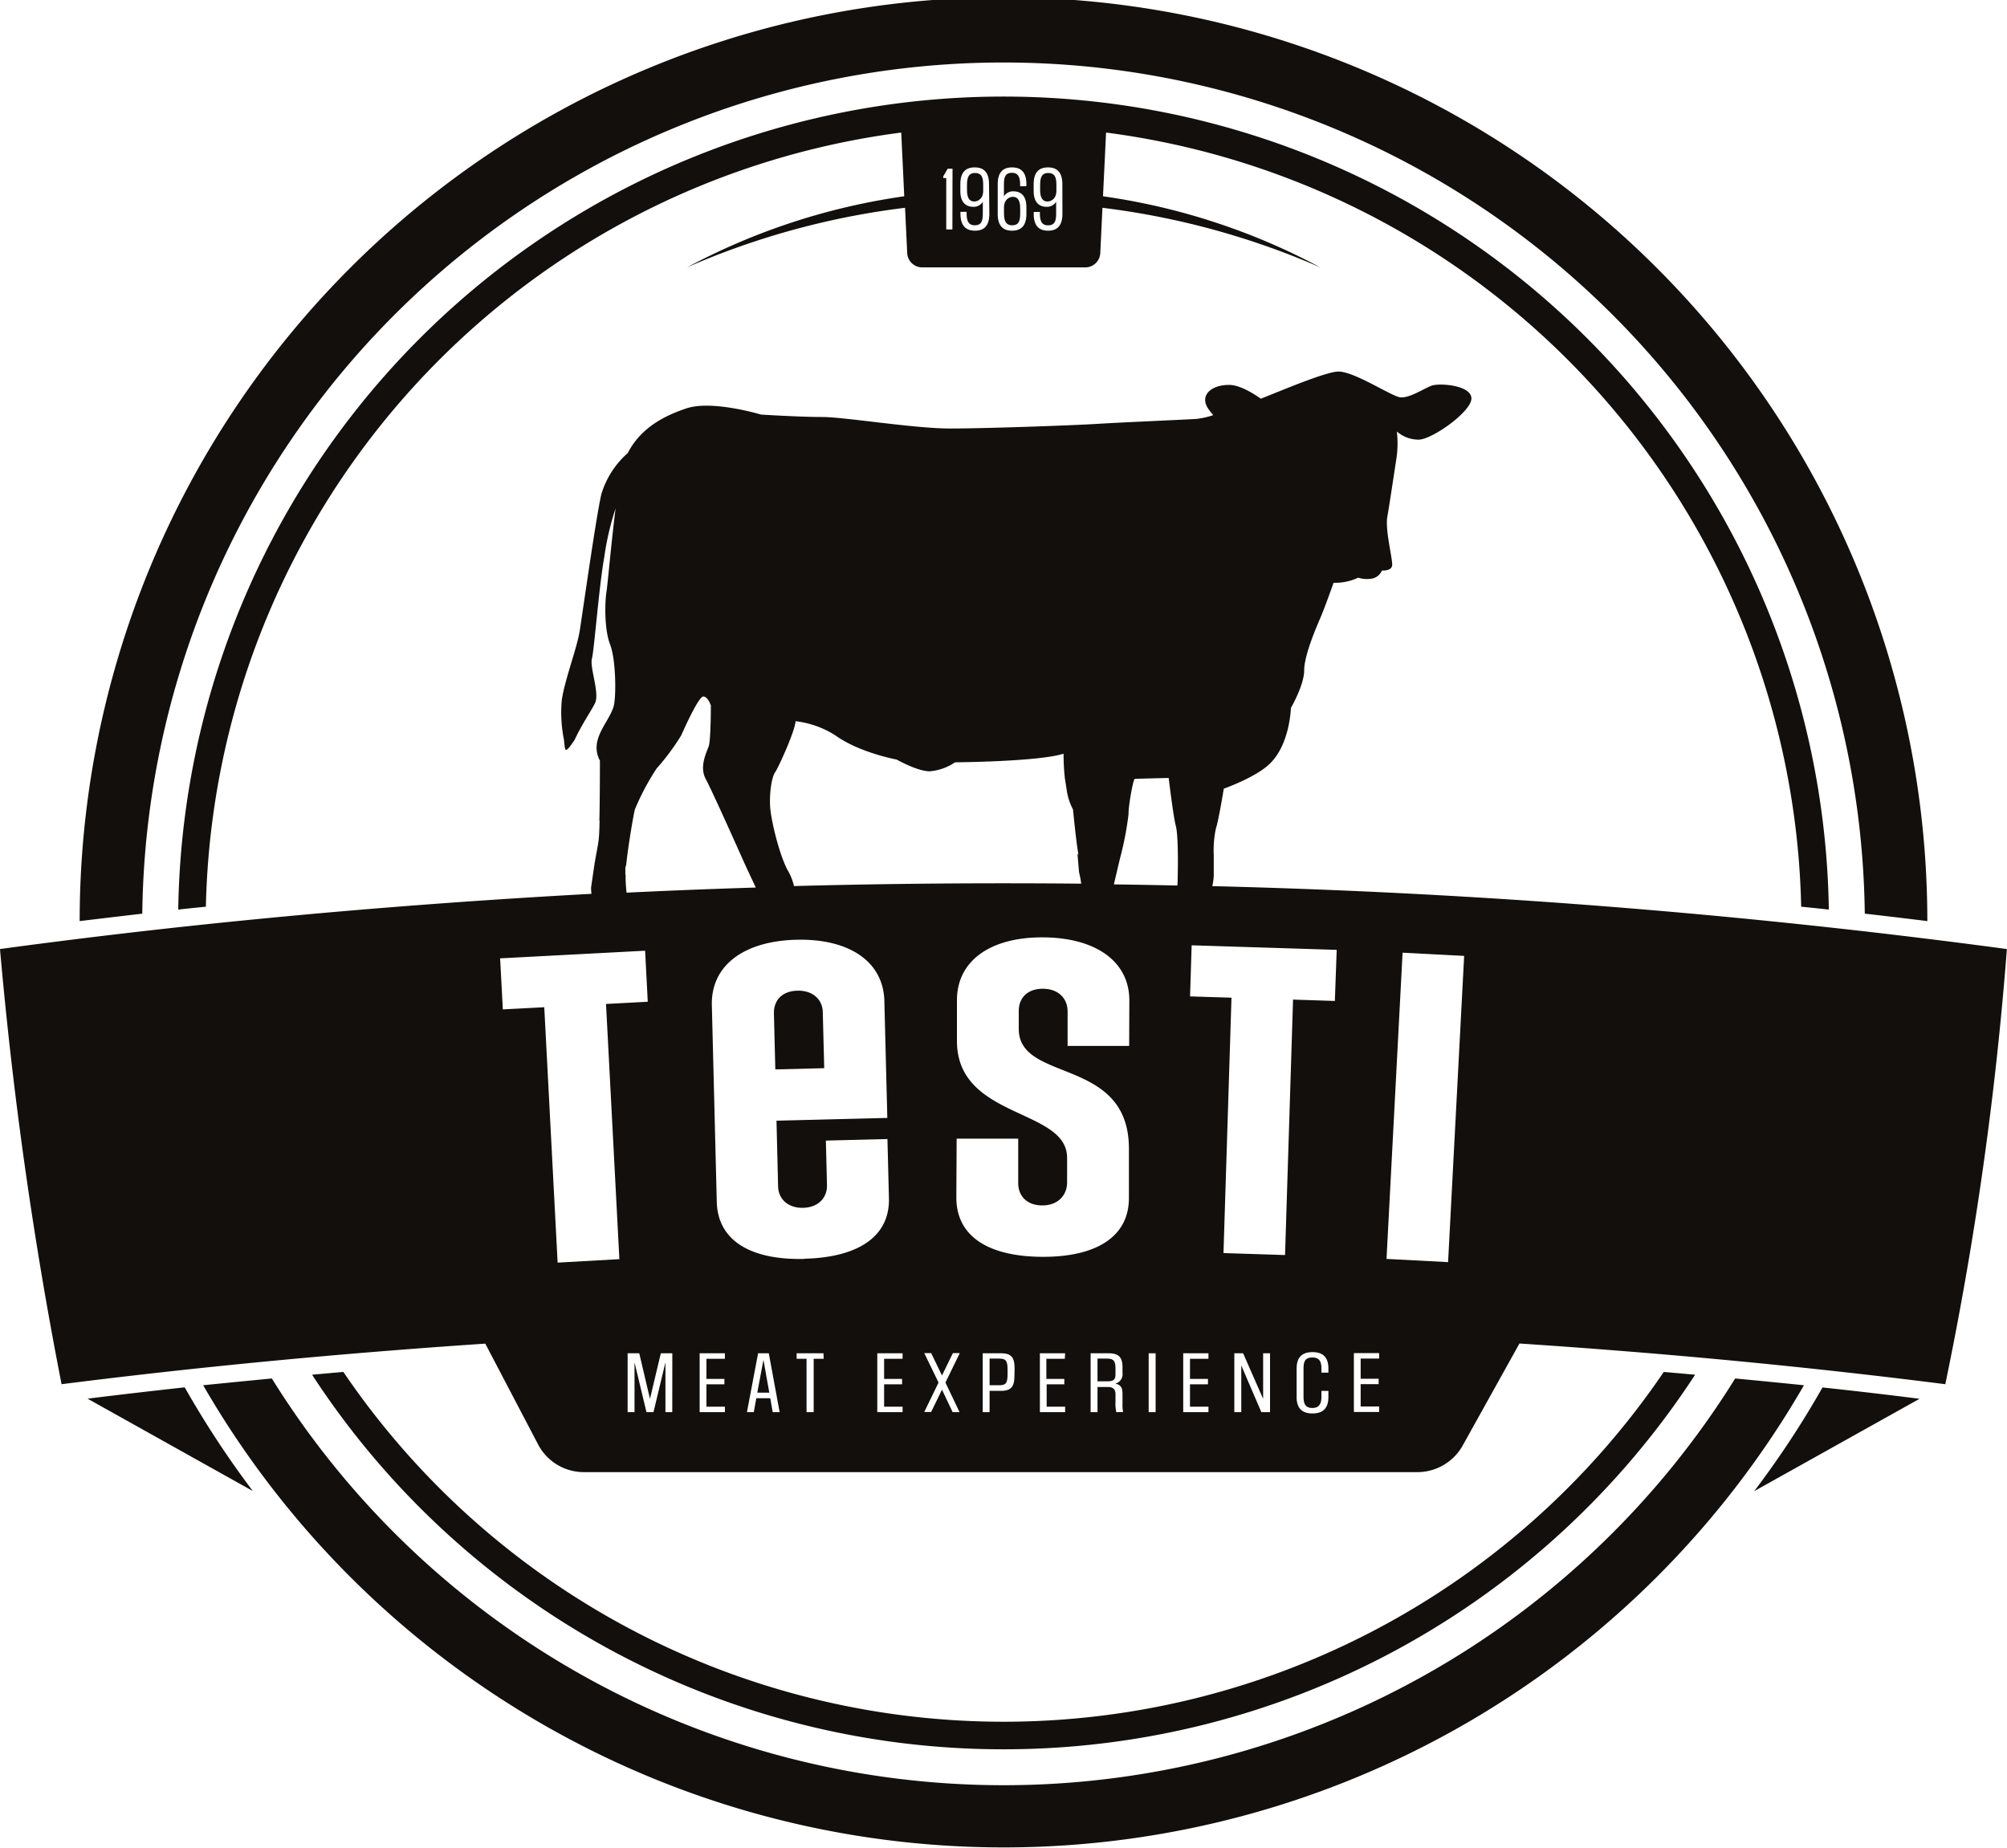
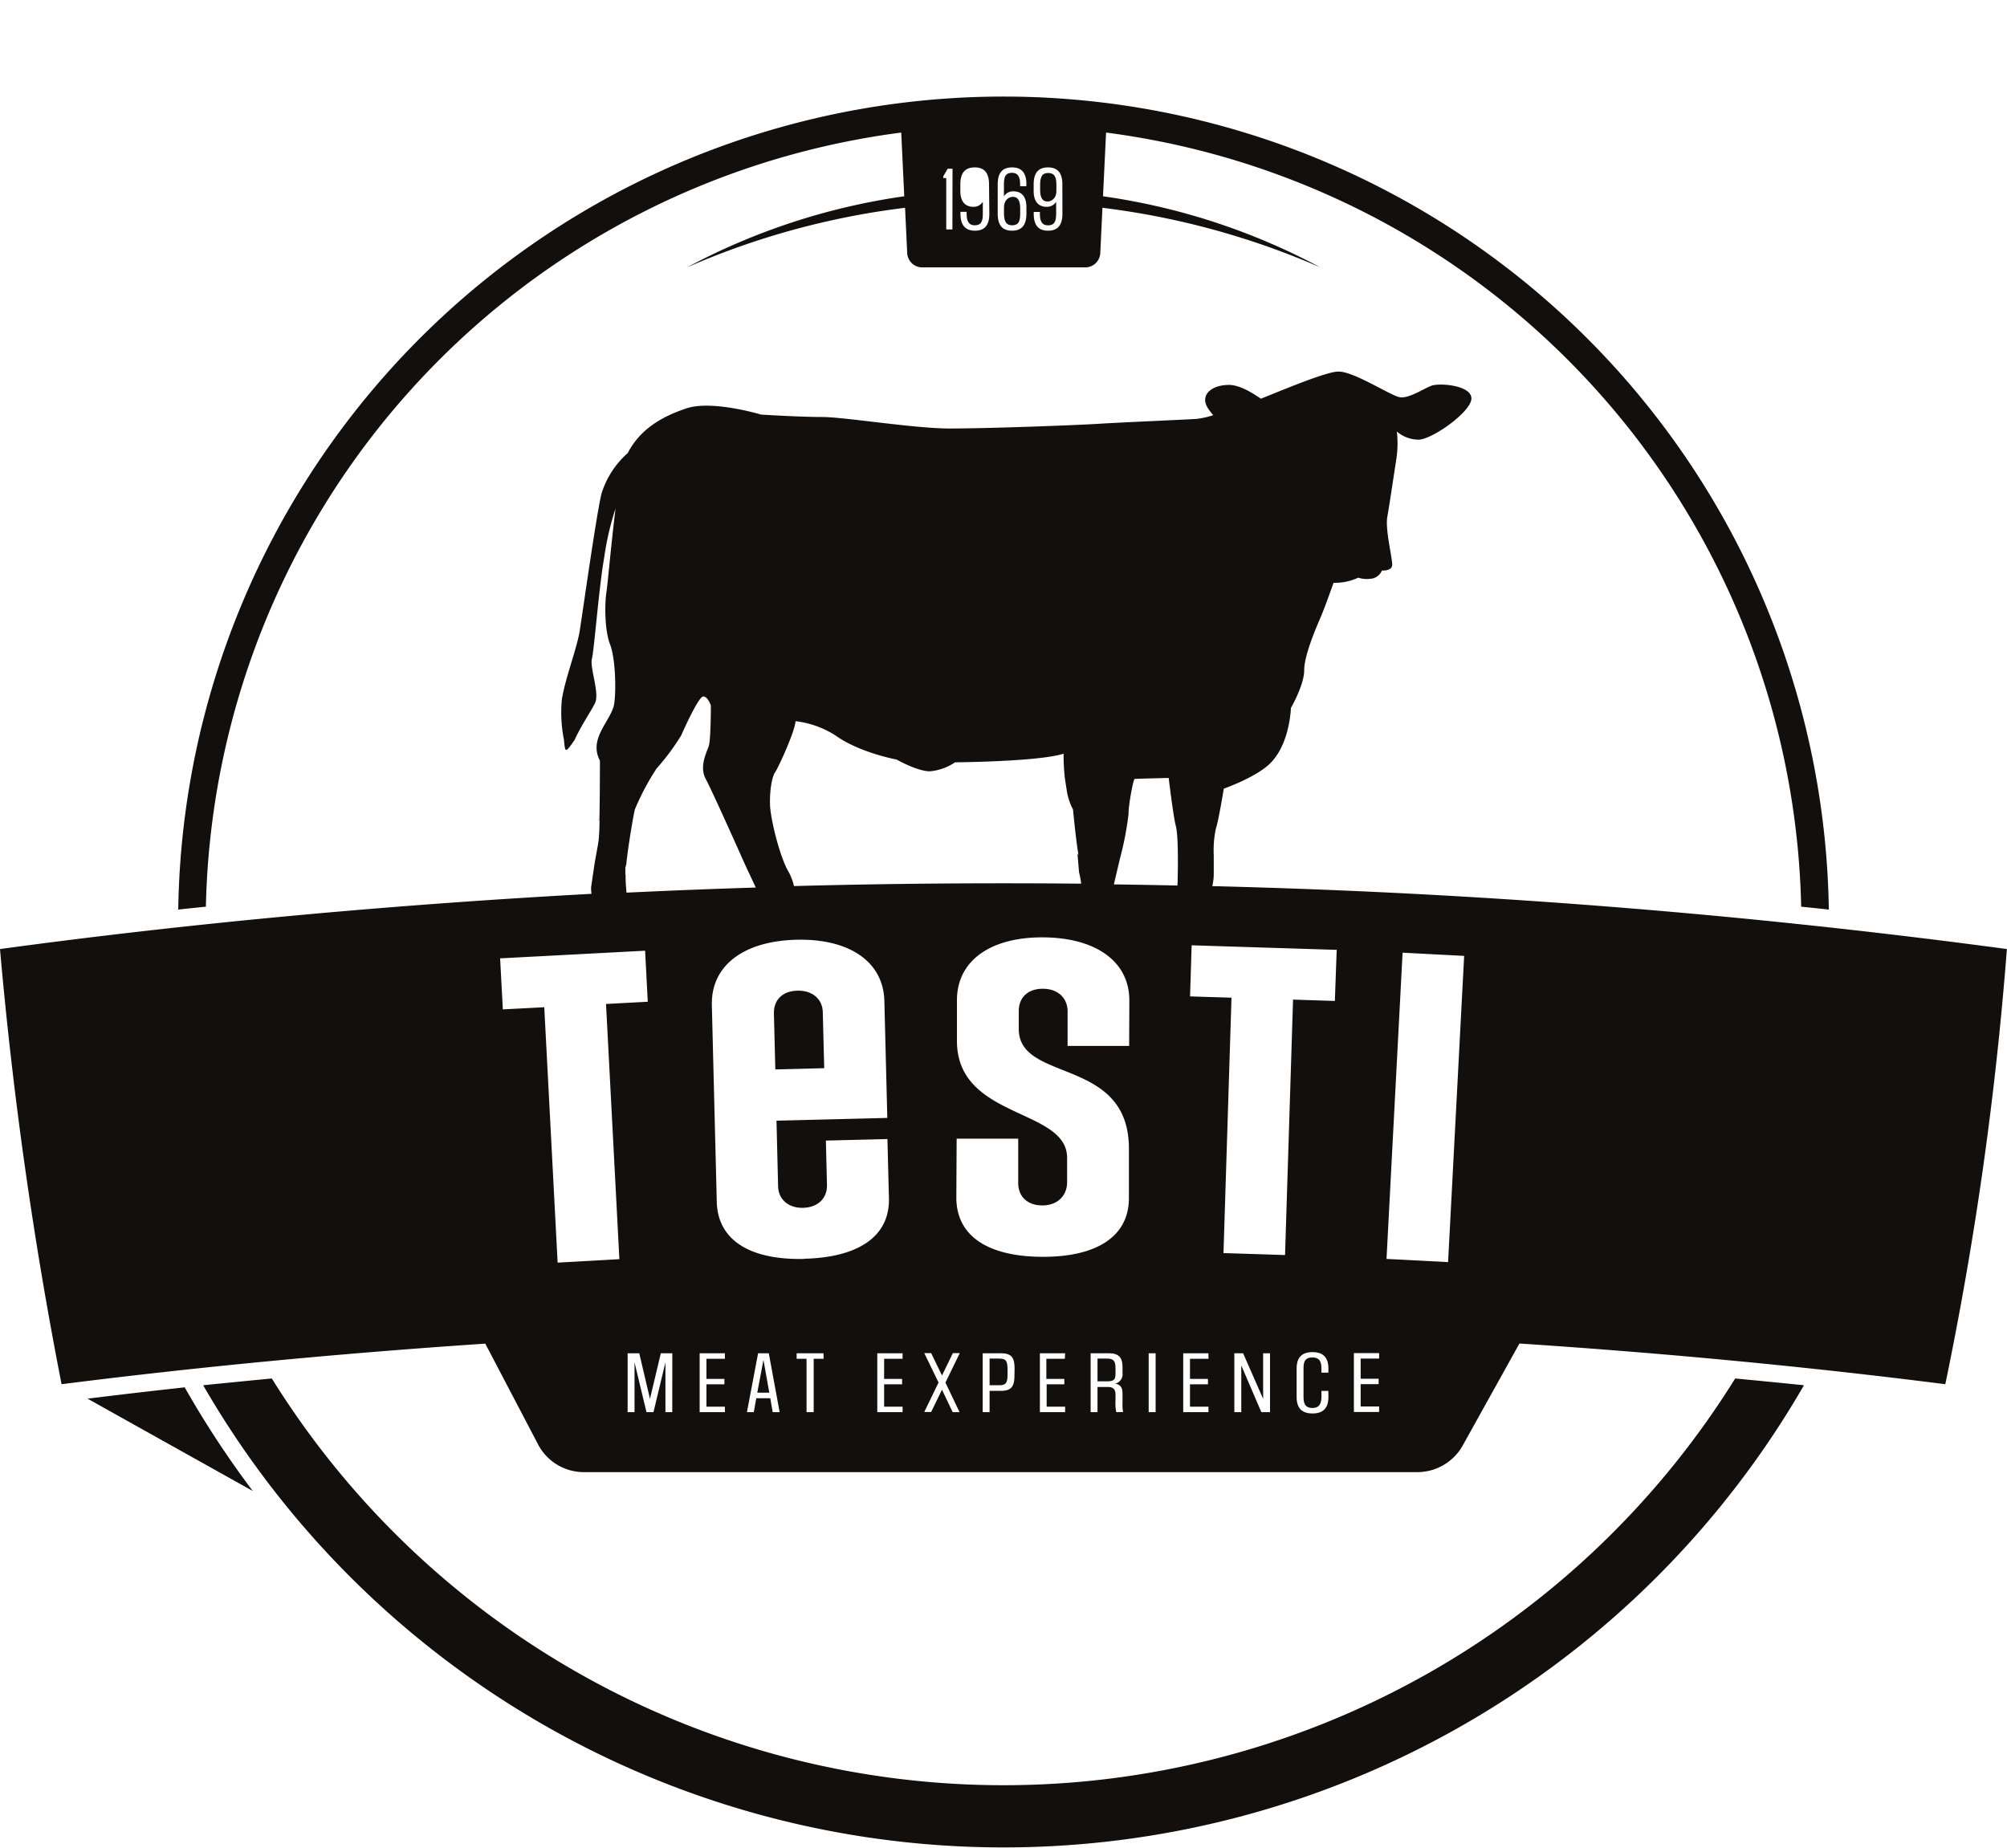
<svg xmlns="http://www.w3.org/2000/svg" viewBox="0 0 325.98 300.11">
  <defs>
    <style>.cls-1{fill:#120f0c;}</style>
  </defs>
  <g id="Livello_2" data-name="Livello 2">
    <g id="Livello_1-2" data-name="Livello 1">
      <path class="cls-1" d="M170.25,28.1c-1.12,0-1.31.83-1.31,2v.78c0,1.5.57,1.85,1.21,1.85s1.43-.53,1.43-1.68v-1C171.58,29,171.43,28.1,170.25,28.1Z" />
-       <path class="cls-1" d="M158.37,28.1c-1.12,0-1.31.83-1.31,2v.78c0,1.5.57,1.85,1.2,1.85s1.43-.53,1.43-1.68v-1C159.69,29,159.55,28.1,158.37,28.1Z" />
      <path class="cls-1" d="M163.07,34.59c0,1,.14,2,1.32,2s1.31-.84,1.31-2v-.77c0-1.5-.57-1.85-1.2-1.85s-1.43.52-1.43,1.68Z" />
      <path class="cls-1" d="M162.28,220.67h-1.55V225h1.55c1.18,0,1.37-.43,1.37-1.87v-.58C163.65,221.09,163.46,220.67,162.28,220.67Z" />
      <path class="cls-1" d="M181.18,222.25c0-1.19-.31-1.58-1.35-1.58h-1.57v3.69h1.64c1,0,1.28-.3,1.28-1.17Z" />
      <polygon class="cls-1" points="123 226.2 124.95 226.2 124 220.88 123 226.2" />
      <path class="cls-1" d="M196.9,143.93a8.85,8.85,0,0,0,.24-1.83l0-1.86h0c0-.43,0-.84,0-1.25v-.06h0a16.72,16.72,0,0,1,.37-4.45c.4-1.11,1.26-6.38,1.26-6.38s5-1.76,7.33-3.92c3.42-3.12,3.57-9.19,3.57-9.19s2.16-3.71,2.16-6.13,1.95-6.93,2.66-8.58,2.11-5.62,2.11-5.62a8.84,8.84,0,0,0,4-.83,4.68,4.68,0,0,0,2.46.1,2.24,2.24,0,0,0,1.4-1.27s1.6.15,1.66-.89-1.16-5.72-.79-7.82,1.18-7.58,1.49-9.55a16.85,16.85,0,0,0,.06-4.31,5.41,5.41,0,0,0,3.53,1.32c2.15,0,8.58-4.53,8.58-6.69s-5.23-2.56-6.52-2.06-3.67,2.11-5.13,1.86-7.38-4.17-9.94-4.17c-2,0-9.22,3.07-12.61,4.41-1.54-1.08-3.56-2.24-5.16-2.24-3,0-4.78,1.75-3.42,3.81a9.29,9.29,0,0,0,.85,1.1,13.51,13.51,0,0,1-2.71.61c-2.35.15-11.8.54-16,.8s-18.17.76-24.05.76-17.12-1.87-20.79-1.87-9.89-.39-9.89-.39-8-2.42-12.16-1c-3.19,1.08-7.28,2.93-9.5,7.25a14.47,14.47,0,0,0-4.26,6.58c-.79,3.14-3.05,19.17-3.52,22.17s-2.35,7.72-2.92,11.26a22.38,22.38,0,0,0,.27,6.2c.15.59.13,2,.42,2s.88-.91,1.37-1.6c1.15-2.53,2.89-5,3.36-6.09.69-1.66-.91-5.69-.54-7.12s1.13-11.56,2-16.48a46.17,46.17,0,0,1,1.84-7.92c-.78,6.37-1.28,12.33-1.49,13.64-.25,1.61-.35,6,.6,8.44s1,8.25.61,9.94c-.7,2.71-4.11,5.43-2.26,8.94,0,0,0,5.48-.08,9.42a2,2,0,0,0-.14.25l0,.08.16-.32c0,1.66-.09,3.05-.17,3.63-.11.84-.39,2.2-.64,3.67l-.33,2.26L96,144.18a8.24,8.24,0,0,0,.07,1C62.68,147,30.49,150,0,154.15a674,674,0,0,0,10,70.68c22.15-2.81,45.15-5,68.82-6.59l8.65,16.51A8.39,8.39,0,0,0,95,239.11H230.1a8.45,8.45,0,0,0,7.4-4.19l9.29-16.7c23.79,1.57,46.91,3.78,69.17,6.61a557.81,557.81,0,0,0,10-70.68A1188.53,1188.53,0,0,0,196.9,143.93Zm-71-18.5c.5-.7,3.26-6.73,3.31-8.29a15.28,15.28,0,0,1,6.57,2.37c3.87,2.76,9.85,3.86,9.85,3.86s3.37,1.91,5.38,1.91a8.63,8.63,0,0,0,4.11-1.46s13.56-.1,17.63-1.4a35.52,35.52,0,0,0,.2,3.94l.33,2.12a9.74,9.74,0,0,0,1,3s.5,5.28.9,7.42c-.06-.11-.12-.19-.18-.29l.26,3.07a15.15,15.15,0,0,1,.35,1.85q-6.3-.06-12.65-.06-17.19,0-34,.45a9.22,9.22,0,0,0-.89-2.34c-1.36-2.26-2.92-8.44-3-10.84S125.4,126.13,125.9,125.43Zm-24.28,16.65-.05,0c0-.13,0-.27,0-.42l0-.74.14-.46c.34-3.31,1.21-8.24,1.41-9a40.73,40.73,0,0,1,3.52-6.63,37.81,37.81,0,0,0,4-5.38c.51-1.15,2.82-6.28,3.57-6.32s1.25,1.45,1.25,1.45,0,5.62-.35,6.63-1.55,3.32-.5,5.28c.47.87,1.62,3.35,2.83,6l.23.51h0c1.3,2.85,2.6,5.77,3.15,7l.53,1.16,1.41,3q-10.6.33-21,.83c-.09-1-.15-1.84-.15-2.44,0-.12,0-.3,0-.44l.05.06Zm-11.05,63L88.4,163.6l-6.73.35-.44-8.29,23.55-1.24.43,8.29-6.78.36,2.17,41.45Zm18.62,24.29h-1.11v-8.09l-1.94,8.09H105l-1.94-8.09v8.09h-1.12v-9.56h1.89l1.74,7.4,1.76-7.4h1.87Zm8.55-8.67h-3v3.27h2.92v.88h-2.92v3.63h3v.89h-4.1v-9.56h4.1Zm7.76,8.67-.39-2.26h-2.27l-.41,2.26h-1.11l1.81-9.56h1.74l1.76,9.56Zm8.28-8.67h-1.62v8.67H131v-8.67h-1.61v-.89h4.36Zm-3.11-16.22c-8.54.21-14.09-2.84-14.25-9.27l-.8-31.93c-.16-6.44,5.16-10.42,13.7-10.64s14.16,3.5,14.32,9.94l.48,19-18,.45.26,10.58c0,2.11,1.6,3.63,4.06,3.57s3.93-1.6,3.88-3.71l-.18-7.21,10-.25.24,9.5C144.6,200.91,139.27,204.24,130.67,204.45Zm15.93,16.22h-3v3.27h2.92v.88h-2.92v3.63h3v.89h-4.11v-9.56h4.11Zm9.25,8.67h-1.12L153,225.72l-1.76,3.62h-1.12l2.32-4.78-2.32-4.78h1.12l1.76,3.63,1.77-3.63h1.12l-2.33,4.78Zm8.92-6.09c0,1.6-.24,2.63-2.18,2.63h-1.86v3.46h-1.12v-9.56h3c1.94,0,2.18,1,2.18,2.62Zm8.18-2.58h-3v3.27h2.92v.88H170v3.63h3v.89h-4.1v-9.56H173Zm8.36,8.67a6.56,6.56,0,0,1-.13-1.74v-1.16c0-1.12-.77-1.19-1.32-1.19h-1.6v4.09h-1.12v-9.56h3c1.9,0,2.18,1.05,2.18,2.33V223a1.57,1.57,0,0,1-1.19,1.74c1.15.2,1.19,1,1.19,1.78V228a5.38,5.38,0,0,0,.1,1.35Zm2.09-59.49-10,0,0-5.6c0-2.1-1.48-3.67-4-3.68s-3.92,1.48-3.93,3.59v2.94c0,8.84,18,4.42,17.89,19.58l0,7.88c0,6.43-5.52,9.6-14.12,9.55s-13.94-3.25-13.91-9.69l.05-9.5,10,0,0,7.21c0,2.11,1.43,3.62,3.89,3.63s4-1.54,4.05-3.65l0-4.09c0-8.12-18-6.22-17.89-19.09l0-6.5c0-6.43,5.46-10.26,14-10.21s14.06,3.91,14,10.35Zm4.3,59.49h-1.13v-9.56h1.13Zm3.58-86.78c0,.31,0,.74-.05,1.24-3.43-.07-6.86-.14-10.31-.18l.18-.78c.4-1.71.73-3.1.84-3.55a51.44,51.44,0,0,0,1.36-7.09c-.05-1.2.75-5.67,1-5.71s5.52-.16,5.52-.16.75,6.28,1.16,7.79S191.33,140.8,191.28,142.56Zm5,78.11h-3v3.27h2.92v.88h-2.92v3.63h3v.89h-4.1v-9.56h4.1Zm10,8.67h-1.41l-3.26-7.59v7.59h-1.13v-9.56h1.43l3.25,7.4v-7.4h1.12Zm9.48-6.42h-1.13v-.55c0-1-.15-1.91-1.46-1.91s-1.45.81-1.45,1.91v4.39c0,1.09.21,1.9,1.45,1.9s1.46-.9,1.46-1.9v-.87h1.13v1c0,1.93-1,2.66-2.58,2.66s-2.58-.73-2.58-2.66v-4.64c0-1.93,1-2.66,2.58-2.66s2.58.73,2.58,2.66Zm1.05-60.37-6.79-.22-1.3,41.49-10-.32,1.3-41.48-6.73-.21.26-8.3,23.56.74ZM224,220.67h-3v3.27h2.92v.88H221v3.63h3v.89h-4.1v-9.56H224ZM235.2,205l-10-.52,2.61-49.74,10,.52Z" />
      <path class="cls-1" d="M133.64,164.48c0-2.1-1.59-3.63-4.12-3.57s-3.87,1.6-3.82,3.71l.23,9.08,7.94-.2Z" />
-       <path class="cls-1" d="M163,10.15A139.9,139.9,0,0,1,302.88,148.4q5.1.58,10.16,1.21a150.05,150.05,0,0,0-300.1,0Q18,149,23.11,148.4A139.9,139.9,0,0,1,163,10.15Z" />
      <path class="cls-1" d="M281.83,223.9a139.92,139.92,0,0,1-237.68,0Q38.54,224.44,33,225a150.1,150.1,0,0,0,260,0Q287.44,224.43,281.83,223.9Z" />
      <path class="cls-1" d="M292.55,147.27c1.49.15,3,.3,4.49.47a134.06,134.06,0,0,0-268.09,0c1.49-.17,3-.32,4.49-.47A129.61,129.61,0,0,1,146.38,21.53l.49,10.35a106.51,106.51,0,0,0-35.29,11.55A126.83,126.83,0,0,1,147,33.75l.35,7.35a2.44,2.44,0,0,0,2.44,2.33h26.48a2.44,2.44,0,0,0,2.44-2.33l.35-7.35a127.05,127.05,0,0,1,35.39,9.68,106.26,106.26,0,0,0-35.3-11.55l.5-10.35A129.61,129.61,0,0,1,292.55,147.27Zm-137.86-110h-1V28.92h-.48v-.29l.72-1.23h.78Zm6-2.54c0,2-.9,2.74-2.33,2.74S156,36.71,156,34.72v-.31h1v.18c0,1,.14,2,1.32,2s1.31-.84,1.31-2V32.77a1.71,1.71,0,0,1-1.57.82c-1,0-2.08-.55-2.08-2.55V29.93c0-2,.91-2.74,2.34-2.74s2.32.75,2.32,2.74Zm6-4.48h-1v-.18c0-1-.14-2-1.32-2s-1.31.83-1.31,2v1.83a1.71,1.71,0,0,1,1.57-.82c1,0,2.08.54,2.08,2.54v1.11c0,2-.91,2.74-2.34,2.74s-2.32-.75-2.32-2.74V29.93c0-2,.9-2.74,2.33-2.74s2.33.75,2.33,2.74Zm5.87,4.48c0,2-.91,2.74-2.34,2.74s-2.32-.75-2.32-2.74v-.31h1v.18c0,1,.14,2,1.32,2s1.32-.84,1.32-2V32.77a1.72,1.72,0,0,1-1.58.82c-1,0-2.07-.55-2.07-2.55V29.93c0-2,.9-2.74,2.33-2.74s2.33.75,2.33,2.74Z" />
-       <path class="cls-1" d="M163,284.13a134,134,0,0,0,112.32-60.84c-1.7-.15-3.39-.31-5.09-.45a129.6,129.6,0,0,1-214.46,0c-1.7.14-3.39.3-5.08.45A133.94,133.94,0,0,0,163,284.13Z" />
      <path class="cls-1" d="M14.22,227.18l26.84,15A154.61,154.61,0,0,1,30,225.34Q22.05,226.21,14.22,227.18Z" />
-       <path class="cls-1" d="M284.92,242.2l26.85-15q-7.84-1-15.76-1.84A151.73,151.73,0,0,1,284.92,242.2Z" />
    </g>
  </g>
</svg>